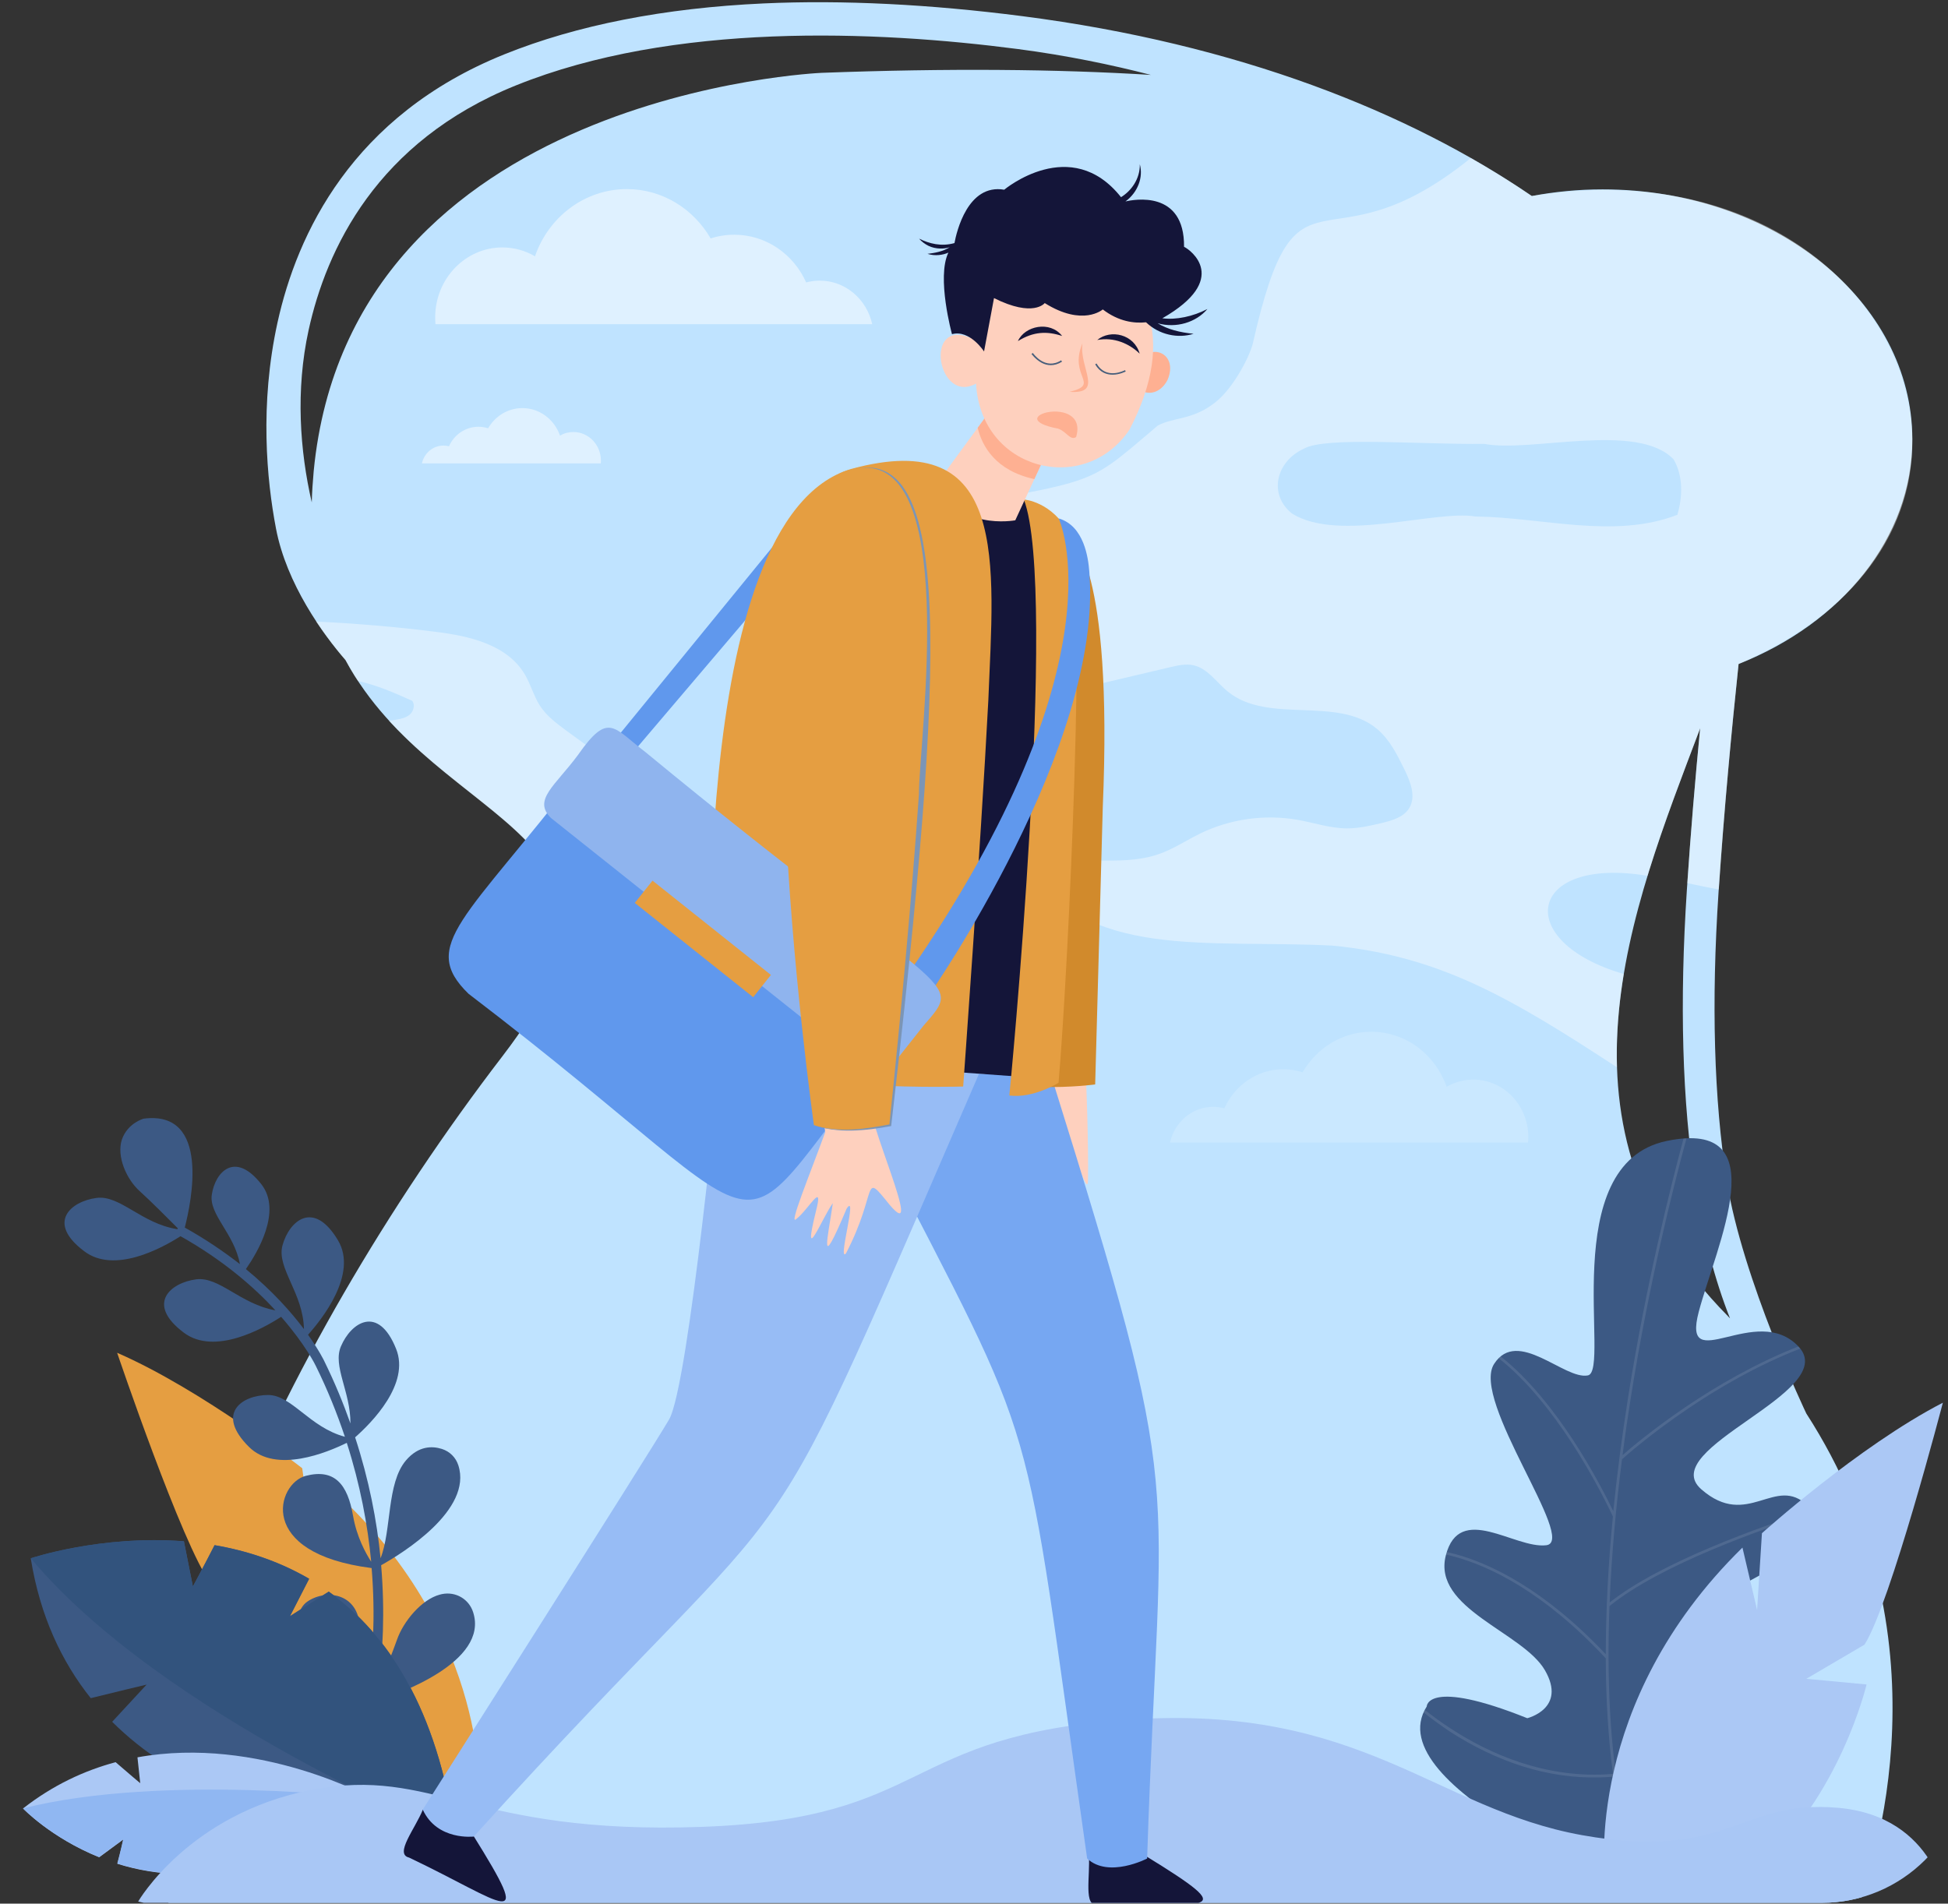
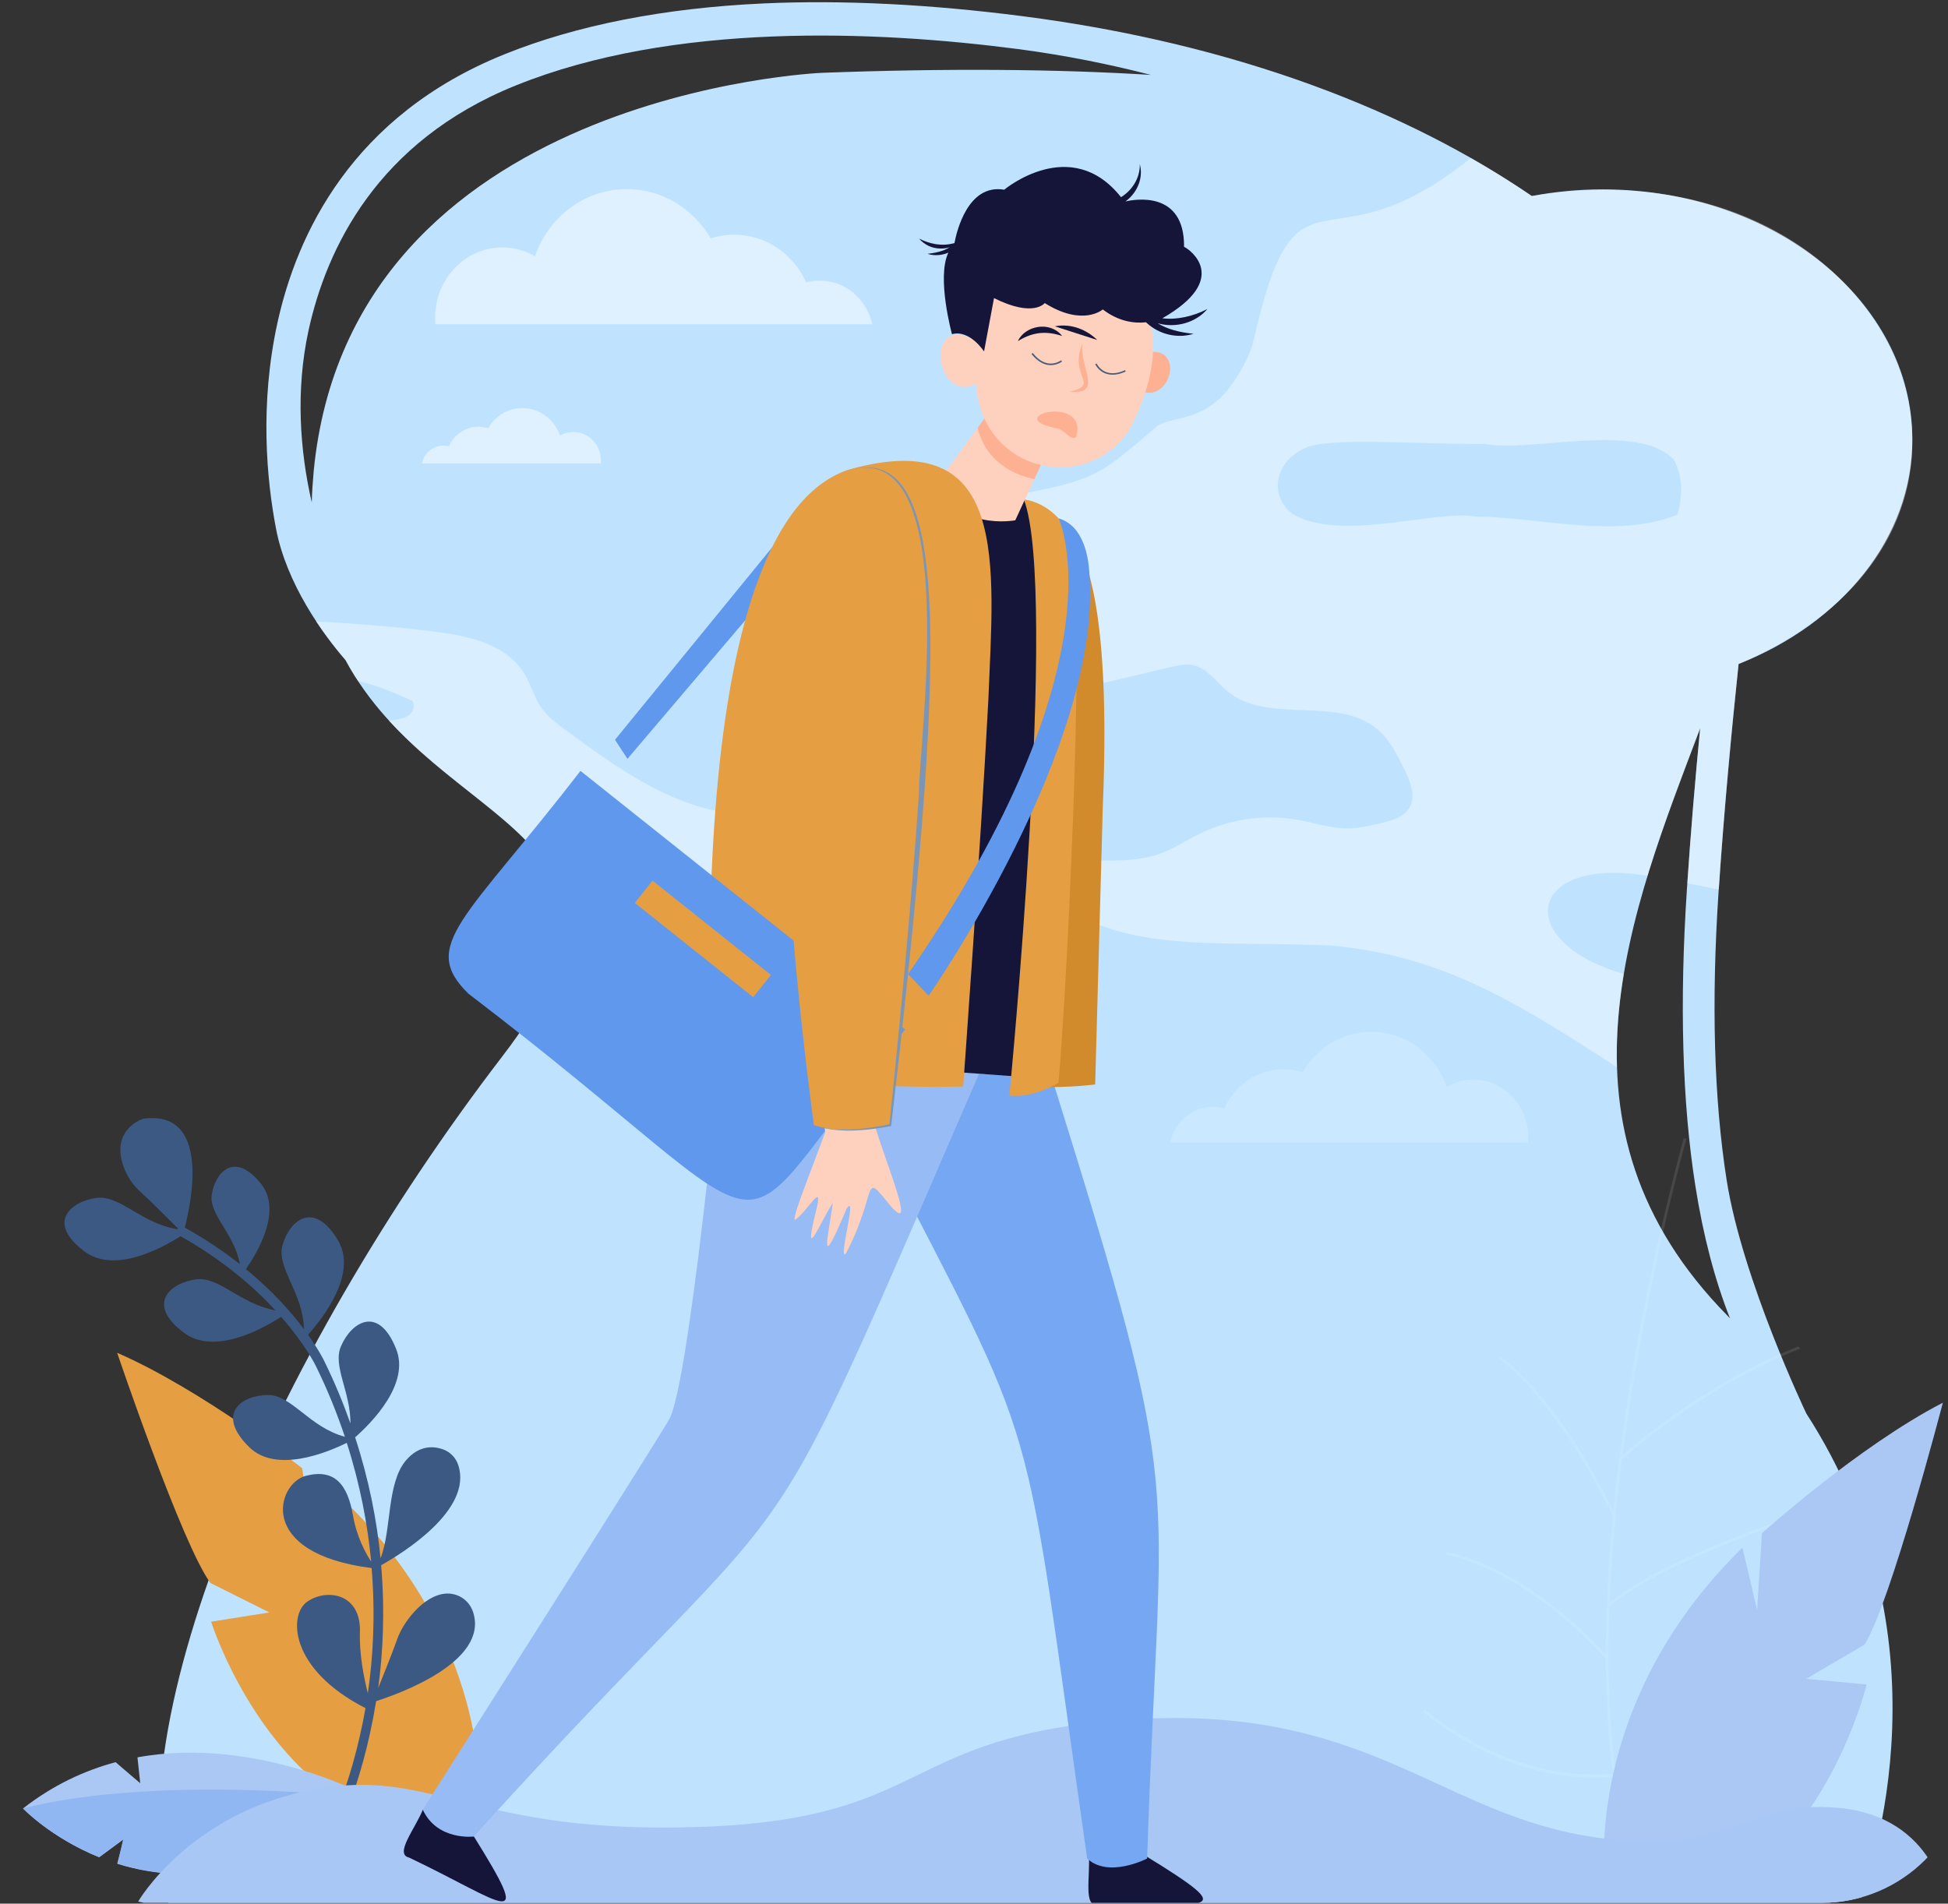
<svg xmlns="http://www.w3.org/2000/svg" id="eeupclSnUKv1" viewBox="0 0 664 649" shape-rendering="geometricPrecision" text-rendering="geometricPrecision">
  <rect x="0" y="0" width="664" height="649" fill="#333333" stroke="none" />
  <style>#eeupclSnUKv8 {animation: eeupclSnUKv8_c_o 3703.704ms linear infinite normal forwards}@keyframes eeupclSnUKv8_c_o { 0% {opacity: 0.34} 46.667% {opacity: 1} 100% {opacity: 0.34}} #eeupclSnUKv13_tr {animation: eeupclSnUKv13_tr__tr 3703.704ms linear infinite normal forwards}@keyframes eeupclSnUKv13_tr__tr { 0% {transform: translate(109.88px,630.226px) rotate(0deg);animation-timing-function: cubic-bezier(0.42,0,0.58,1)} 53.333% {transform: translate(109.88px,630.226px) rotate(2.729deg);animation-timing-function: cubic-bezier(0.42,0,0.58,1)} 100% {transform: translate(109.88px,630.226px) rotate(0deg)}} #eeupclSnUKv16_tr {animation: eeupclSnUKv16_tr__tr 3703.704ms linear infinite normal forwards}@keyframes eeupclSnUKv16_tr__tr { 0% {transform: translate(516.292px,616.938px) rotate(0deg);animation-timing-function: cubic-bezier(0.42,0,0.58,1)} 70% {transform: translate(516.292px,616.938px) rotate(2.743deg);animation-timing-function: cubic-bezier(0.42,0,0.58,1)} 100% {transform: translate(516.292px,616.938px) rotate(0deg)}} #eeupclSnUKv18_tr {animation: eeupclSnUKv18_tr__tr 3703.704ms linear infinite normal forwards}@keyframes eeupclSnUKv18_tr__tr { 0% {transform: translate(544.466px,604.023px) rotate(0deg);animation-timing-function: cubic-bezier(0.42,0,0.58,1)} 43.333% {transform: translate(544.466px,604.023px) rotate(-2.327deg);animation-timing-function: cubic-bezier(0.42,0,0.58,1)} 100% {transform: translate(544.466px,604.023px) rotate(0deg)}} #eeupclSnUKv21_tr {animation: eeupclSnUKv21_tr__tr 3703.704ms linear infinite normal forwards}@keyframes eeupclSnUKv21_tr__tr { 0% {transform: translate(518.503px,619.544px) rotate(0deg);animation-timing-function: cubic-bezier(0.42,0,0.58,1)} 26.667% {transform: translate(518.503px,619.544px) rotate(-1.017deg);animation-timing-function: cubic-bezier(0.42,0,0.58,1)} 56.667% {transform: translate(518.503px,619.544px) rotate(1.705deg);animation-timing-function: cubic-bezier(0.42,0,0.58,1)} 100% {transform: translate(518.503px,619.544px) rotate(0deg)}} #eeupclSnUKv36_tr {animation: eeupclSnUKv36_tr__tr 3703.704ms linear infinite normal forwards}@keyframes eeupclSnUKv36_tr__tr { 0% {transform: translate(340.573px,176.745px) rotate(0deg);animation-timing-function: cubic-bezier(0.42,0,0.58,1)} 46.667% {transform: translate(340.573px,176.745px) rotate(-2.209deg);animation-timing-function: cubic-bezier(0.42,0,0.58,1)} 100% {transform: translate(340.573px,176.745px) rotate(0deg)}} #eeupclSnUKv56 {animation: eeupclSnUKv56_c_o 3703.704ms linear infinite normal forwards}@keyframes eeupclSnUKv56_c_o { 0% {opacity: 0;animation-timing-function: cubic-bezier(0.42,0,0.58,1)} 23.333% {opacity: 0.89;animation-timing-function: cubic-bezier(0.42,0,0.58,1)} 66.667% {opacity: 1;animation-timing-function: cubic-bezier(0.42,0,0.58,1)} 80% {opacity: 0} 100% {opacity: 0}} #eeupclSnUKv57 {animation: eeupclSnUKv57_c_o 3703.704ms linear infinite normal forwards}@keyframes eeupclSnUKv57_c_o { 0% {opacity: 0} 20% {opacity: 0;animation-timing-function: cubic-bezier(0.42,0,0.58,1)} 43.333% {opacity: 1;animation-timing-function: cubic-bezier(0.42,0,0.58,1)} 66.667% {opacity: 0.89;animation-timing-function: cubic-bezier(0.42,0,0.58,1)} 80% {opacity: 0} 100% {opacity: 0}} #eeupclSnUKv58 {animation: eeupclSnUKv58_c_o 3703.704ms linear infinite normal forwards}@keyframes eeupclSnUKv58_c_o { 0% {opacity: 0} 36.667% {opacity: 0;animation-timing-function: cubic-bezier(0.42,0,0.58,1)} 60% {opacity: 1;animation-timing-function: cubic-bezier(0.42,0,0.58,1)} 66.667% {opacity: 0.89;animation-timing-function: cubic-bezier(0.42,0,0.58,1)} 80% {opacity: 0} 100% {opacity: 0}}</style>
  <g transform="matrix(-1 0 0 1 671.462 0)" clip-path="url(#eeupclSnUKv59)">
    <g>
      <path d="M500.132,360.006c-58.891-76.783,22.049-76.359,53.568-134.995c7.585-8.72,20.117-25.924,23.698-44.872c3.156-16.545,5.606-42.186-.519-70.137-6.643-30.166-25.394-70.561-77.36-91.489-24.687-9.945-54.462-15.79-88.337-17.346-26.948-1.226-56.63.283-88.148,4.336C249.396,14.978,191.07,38.263,149.327,66.826c-7.773-1.461-15.83-2.263-24.121-2.263-58.327,0-105.581,38.132-105.581,85.22c0,33.654,24.169,62.737,59.221,76.594c2.309,21.918,4.947,49.398,6.831,77.82c2.497,37.614,1.555,70.703-2.78,98.229-5.324,33.796-27.137,79.47-27.137,79.47C7.093,557.313,31.592,634.85,40.119,655.825h571.624c23.981-62.218-32.697-192.971-111.611-295.819ZM82.521,448.667c-.235.236-.518.518-.754.801c5.183-13.103,9.14-28.187,11.825-45.249c4.476-28.423,5.418-62.407,2.874-100.916-1.272-19.231-2.874-38.038-4.523-55.007C115.547,310.797,146.03,384.233,82.521,448.667ZM279.171,25.536c13.333-3.441,28.739-6.646,45.323-8.814c48.432-6.316,117.453-9.238,171.115,12.396c47.49,19.137,64.639,55.949,70.67,83.476c4.476,20.504,2.968,41.055-1.084,58.683-.094-3.44-.33-6.975-.659-10.652C552.051,31.475,391.348,24.829,391.348,24.829c-43.109-1.603-80.187-1.273-112.177.707Z" fill="#bfe3ff" />
      <path d="M380.323,179.338c-86.5-17.582-75.145-10.134-103.46-34.22-4.994-2.781-11.496-1.933-18.657-7.212-6.502-4.384-12.485-15.79-13.757-20.692-15.312-67.733-23.698-22.389-74.345-63.35-7.302,4.195-14.228,8.484-20.777,12.962C25.797,46.747,-32.529,178.725,78.846,226.378c2.261,21.494,4.853,48.879,6.737,76.877c3.581-.659,7.161-1.414,10.742-2.168-1.178-17.204-2.638-34.785-4.381-52.838c6.078,16.073,12.674,33.183,17.951,50.34c41.035-6.834,46.218,22.436,8.103,33.466c1.649,10.087,2.686,20.739,2.309,31.816c36.512-23.897,60.54-37.896,96.864-41.479c42.119-2.215,85.416,5.279,104.733-28.516-6.219-.095-12.438-.519-18.657-.566-9.046-.047-18.374.848-26.902-2.168-4.994-1.744-9.422-4.761-14.181-7.07-10.176-4.903-21.86-6.505-32.979-4.573-5.653.99-11.166,2.923-16.914,2.923-4.051,0-8.056-.943-12.013-1.886-3.44-.848-7.209-1.932-9.093-4.949-2.497-3.959-.471-9.097,1.602-13.292c2.45-4.996,4.994-10.134,9.234-13.716c13.663-11.501,37.125-1.508,50.976-12.821c3.864-3.158,6.832-7.871,11.684-8.955c2.592-.566,5.324.047,7.915.659c13.475,3.158,26.902,6.364,40.376,9.522c5.371,1.272,11.967,1.555,15.877,5.279c3.817,3.629,6.361,8.296,10.271,12.066c3.204-2.969,7.02-5.373,11.119-7.164c13.945-6.363,29.587-5.892,43.721-11.313c39.009-18.241,24.404-51.942-13.616-56.514Zm-149.349-4.195c-15.971,9.851-48.715-1.367-62.425.942-22.944.283-47.16,7.778-68.832-.565-1.837-6.222-1.979-13.34,1.272-18.901c12.344-12.963,48.904-2.216,64.451-5.28c22.285.236,54.133-2.545,61.53,1.603c9.846,4.525,12.108,15.884,4.004,22.201Z" opacity="0.4" fill="#fff" />
      <g id="eeupclSnUKv8" transform="translate(-11.007 0)" opacity="0.34">
        <path d="M283.647,389.512c-1.555-6.976-7.538-12.16-14.699-12.16-1.319,0-2.591.188-3.816.518-3.534-7.871-11.213-13.339-20.071-13.339-2.308,0-4.522.377-6.595,1.037-4.806-8.249-13.475-13.811-23.416-13.811-11.825,0-21.86,7.825-25.676,18.76-2.686-1.555-5.795-2.451-9.093-2.451-10.365,0-18.751,8.767-18.751,19.561c0,.66.047,1.273.094,1.885h122.023v0Z" opacity="0.5" fill="#fff" />
      </g>
      <path d="M527.646,157.985c-.754-3.488-3.769-6.08-7.349-6.08-.66,0-1.273.094-1.885.236-1.743-3.96-5.606-6.646-10.035-6.646-1.131,0-2.261.188-3.298.518-2.403-4.148-6.737-6.882-11.684-6.882-5.889,0-10.93,3.913-12.815,9.38-1.366-.801-2.921-1.225-4.57-1.225-5.182,0-9.375,4.383-9.375,9.757c0,.33,0,.612.047.942h60.964v0Z" opacity="0.5" fill="#fff" />
      <path d="M374.152,110.521c1.884-8.532,9.187-14.848,17.903-14.848c1.602,0,3.156.236,4.617.613c4.287-9.616,13.663-16.262,24.499-16.262c2.827,0,5.512.424,8.056,1.273c5.842-10.087,16.443-16.827,28.551-16.827c14.416,0,26.713,9.521,31.33,22.908c3.298-1.933,7.067-3.017,11.119-3.017c12.626,0,22.897,10.7,22.897,23.85c0,.801-.048,1.555-.095,2.31h-148.877v0Z" opacity="0.5" fill="#fff" />
      <path d="M492.359,230.29c-1.838,3.253-2.874,7.024-4.853,10.182-2.309,3.629-5.842,6.221-9.281,8.767-15.312,11.218-31.142,22.672-49.422,26.914-4.57,1.037-9.423,1.697-13.286,4.525-7.962,5.797-7.208,20.503,1.319,25.358c9.753,5.562,24.405-.942,31.566,7.872c2.921,3.582,3.487,8.767,6.313,12.444c3.816,4.854,10.554,5.703,16.537,6.127c4.099.283,8.245.519,12.391.754-18.421-43.034,24.875-54.252,55.216-87.482-.848-.142-1.743-.283-2.591-.424-1.649-.283-3.345-.66-4.57-1.792-1.225-1.131-1.79-3.299-.707-4.619c5.984-2.687,12.109-5.373,18.469-6.74c1.507-2.263,2.921-4.666,4.24-7.118c2.874-3.299,6.455-7.824,9.988-13.15-13.427.66-26.854,1.744-40.235,3.441-11.778,1.414-25.064,4.336-31.094,14.941Z" opacity="0.4" fill="#fff" />
      <g id="eeupclSnUKv13_tr" transform="translate(109.88,630.226) rotate(0)">
        <g transform="translate(-109.88,-630.226)">
-           <path d="M111.57,644.955c0,0,91.077-35.644,73.576-63.171c0,0-.018-9.714-34.272,3.998c0,0-13.562-3.282-6.026-16.333c7.535-13.05,38.477-21.002,33.782-39.185-4.694-18.183-23.53-2.131-34.258-3.452s25.854-49.392,17.801-61.817c-8.006-12.471-24.008,5.543-31.98,3.917-7.927-1.624,11.018-72.039-26.833-79.923-37.852-7.885-16.926,35.623-10.93,58.273c5.951,22.648-19.645-3.584-34.069,11.877-14.469,15.461,49.051,34.68,33.203,48.595-15.894,13.914-25.235-5.24-36.331,5.641-17.915,17.586,48.74,30.852,38.403,44.206-8.25,10.627-23.037-8.672-30.698-1.283-7.753,7.434,5.991,59.239,48.632,88.657Z" fill="#3c5984" />
          <path d="M186.238,583.793c-.13-.286-.26-.573-.435-.86-2.668,2.145-5.704,4.376-9.104,6.549-12.396,8.065-32.013,17.26-55.044,15.284c1.602-12.076,2.407-25.21,2.461-39.401c21.166-22.733,39.669-31.392,51.433-34.617c1.015-.303,2.029-.512,2.95-.724-.084-.285-.167-.617-.251-.902-.921.211-1.89.469-2.904.725-11.765,3.225-30.174,11.792-51.237,34.15.001-.047.004-.141.005-.188-.027-14.571-.805-30.198-2.427-46.791.581-1.211,6.021-12.949,14.467-25.787c6.06-9.223,14.648-20.501,24.469-28.163-.223-.241-.447-.436-.671-.63-9.868,7.754-18.456,19.032-24.564,28.301-7.062,10.753-12.044,20.759-13.837,24.483-1.269-12.623-2.983-25.776-5.141-39.413-6.048-38.022-14.294-70.869-18.798-87.632-.32-.009-.685-.066-1.006-.074c4.507,16.622,12.795,49.611,18.884,87.823c1.02,6.44,2.033,13.162,2.902,20.164-2.687-2.335-10.749-9.196-22.09-16.804-9.54-6.429-22.886-14.373-37.845-20.238-.047.045-.094.091-.094.091-.189.231-.377.415-.521.647c15.006,5.819,28.397,13.811,37.937,20.24c12.959,8.736,21.642,16.415,22.804,17.483c1.973,15.471,3.549,32.063,4.206,48.819-17.45-13.852-51.756-25.934-68.877-31.432-.191.278-.38.509-.57.787c17.213,5.5,52.29,17.838,69.506,31.872.927,23.836-.031,47.953-4.133,69.723-17.49-7.158-31.89-25.504-40.949-39.7-5.585-8.776-9.853-17.093-12.545-22.681-.277.087-.601.22-.88.354c2.691,5.635,7.005,13.953,12.588,22.777c9.147,14.34,23.77,32.927,41.579,40.14-1.804,9.335-4.237,18.23-7.341,26.494.135.098.27.195.404.293c0,0,.186-.089.602-.22c4.284-11.344,7.422-24.369,9.413-39.028c1.507.134,3.016.221,4.527.261c8.787.232,17.706-1.041,26.482-3.826c8.36-2.656,16.663-6.633,24.724-11.842c3.265-2.224,6.3-4.407,8.92-6.507Z" opacity="0.1" fill="#fff" />
        </g>
      </g>
      <g id="eeupclSnUKv16_tr" transform="translate(516.292,616.938) rotate(0)">
        <g transform="translate(-516.292,-616.938)">
          <path d="M508.141,610.858c0,0-3.015-57.74,53.474-106.006l3.345,21.022l3.486-25.311c0,0,34.063-26.726,63.085-39.358c0,0-22.238,65.659-31.802,78.48l-20.07,10.039l19.835,3.158c0,0-11.496,36.86-40.423,58.306-28.975,21.494-50.93-.33-50.93-.33Z" fill="#e59e41" />
        </g>
      </g>
      <g id="eeupclSnUKv18_tr" transform="translate(544.466,604.023) rotate(0)">
        <g transform="scale(1.058,0.958) translate(-530.169,-610.286)">
          <path d="M603.913,377.883c-21.672-3.069-15.31,29.933-13.237,38.76-6.784,4.173-12.672,8.635-17.76,13c1.789-10.889,10.034-17.605,9.044-24.752-1.084-8.011-7.445-15.686-15.972-3.645-6.736,9.546,1.321,24.368,4.996,30.172-8.621,7.82-14.651,15.399-18.703,21.348.235-12.856,8.856-21.683,6.924-29.742-2.167-8.778-10.036-16.453-17.903-1.822-6.501,12.041,5.372,28.302,9.66,33.578-3.533,5.517-5.182,9.211-5.323,9.595-3.298,7.435-6.03,14.774-8.338,21.97-.048-11.321,5.794-20.387,3.061-27.439-3.251-8.49-12.015-14.966-17.762.865-4.569,12.472,7.822,26.287,13.193,31.515-4.475,15.159-7.018,29.646-8.195,43.029-3.581-10.025-1.933-26.623-8.152-34.777-4.1-5.325-8.528-5.181-11.59-4.125-2.592.911-4.523,3.07-5.324,5.852-4.616,15.83,17.905,31.228,24.878,35.544-1.272,16.55-.564,31.325.944,43.701-1.885-5.181-4.712-13-6.031-17.125-2.027-6.524-7.916-14.391-13.805-16.117-.236-.048-.471-.144-.707-.192-4.523-1.007-8.716,1.871-10.035,6.428-5.228,17.845,24.689,29.357,31.238,31.659c0,.096,0,.192.047.24c4.524,30.988,13.948,50.271,14.325,51.086l2.685-1.343c-.094-.192-9.046-18.564-13.618-47.489c24.593-13.864,24.827-33.244,18.749-37.897-6.266-4.797-17.337-2.973-16.96,10.794.236,7.963-1.271,16.262-2.543,21.826-1.649-12.376-2.498-27.534-1.227-44.563c37.502-5.279,30.481-30.127,21.246-32.813-9.328-2.685-13.521,3.023-15.264,14.248-1.177,7.483-4.051,13.24-5.841,16.31c1.13-13.144,3.532-27.391,7.866-42.309c6.266,3.405,22.803,11.031,31.519,1.437c10.929-11.993,2.166-18.42-6.126-18.468-7.632-.047-13.332,11.466-24.781,14.872c2.497-8.251,5.559-16.694,9.375-25.233.047-.143,3.297-7.531,11.165-17.461c5.936,4.269,21.484,13.814,31.33,5.659c12.39-10.266,4.334-17.797-3.958-18.996-7.444-1.055-14.275,8.827-25.535,11.034c6.878-8.251,16.818-17.845,30.575-26.384c6.172,4.365,21.343,13.43,31.001,5.371c12.39-10.266,4.333-17.797-3.959-18.996-7.538-1.103-14.463,9.115-26.006,11.13l-.188-.288c2.921-3.262,9.186-10.17,12.343-13.288c4.193-4.173,7.49-12.328,5.7-18.324-1.885-5.949-7.021-7.435-7.021-7.435Z" fill="#3c5984" />
        </g>
      </g>
      <path d="M124.405,639.705c0,0,7.397-58.919-46.878-112.087l-4.994,21.258-1.649-26.16c0,0-32.885-29.648-61.671-44.495c0,0,17.903,68.722,26.713,82.486l19.835,11.642-20.541,1.933c0,0,9.046,38.462,37.078,62.406c27.985,23.85,52.107,3.017,52.107,3.017Z" fill="#abc8f5" />
      <g id="eeupclSnUKv21_tr" transform="translate(518.503,619.544) rotate(0)">
        <g transform="translate(-518.503,-619.544)">
-           <path d="M660.976,531.294c-3.156,19.703-10.6,35.305-20.447,47.654-8.668-2.168-19.033-4.619-19.033-4.619l11.731,12.679C590.495,629.618,516.292,625.8,516.292,625.8c6.172-43.411,23.038-68.77,43.109-83.193c5.37,3.346,13.238,8.39,13.238,8.39l-6.548-12.774c10.459-6.08,21.483-9.615,32.225-11.453c3.392,6.646,7.397,14.093,7.397,14.093l3.062-15.413c28.409-2.169,52.201,5.844,52.201,5.844Z" fill="#3c5984" />
-           <path d="M559.401,542.654c5.37,3.347,13.238,8.39,13.238,8.39l-6.548-12.773c10.459-6.081,21.483-9.616,32.225-11.454c3.392,6.646,7.397,14.093,7.397,14.093l3.062-15.413c28.456-2.262,52.201,5.75,52.201,5.75C615.654,585.406,516.292,625.8,516.292,625.8c6.219-43.364,23.038-68.723,43.109-83.146Z" fill="#32537d" />
-         </g>
+           </g>
      </g>
      <path d="M663.615,616.562c-10.177-7.966-20.871-12.915-31.566-15.79-3.769,3.299-8.386,7.164-8.386,7.164l.942-8.814c-41.507-7.542-80.187,14.093-80.187,14.093c21.955,17.723,41.978,24.558,59.08,25.595c1.461-2.923,3.628-7.306,3.628-7.306l1.885,7.447c8.291-.094,15.83-1.461,22.425-3.535-1.036-3.865-2.025-8.296-2.025-8.296l8.244,6.081c16.49-6.694,25.96-16.639,25.96-16.639Z" fill="#abc8f5" />
      <path d="M603.546,638.715c1.46-2.922,3.627-7.306,3.627-7.306l1.885,7.448c8.292-.095,15.83-1.462,22.426-3.536-1.037-3.865-2.026-8.295-2.026-8.295l8.245,6.08c16.442-6.599,25.912-16.591,25.912-16.591-47.867-12.02-119.149-3.394-119.149-3.394c21.955,17.77,41.978,24.557,59.08,25.594Z" fill="#90b7f2" />
      <path d="M7.847,649.792c0,0,3.439-30.544,37.125-33.466s37.125,18.288,87.207,9.333c50.081-9.003,75.334-44.731,154.201-39.405c78.868,5.326,66.995,33.749,145.91,36.577c78.914,2.828,90.975-20.693,132.906-12.633c41.883,8.108,59.174,38.085,59.174,38.085l-13.804,3.253L7.847,649.792Z" fill="#a9c7f5" />
      <path d="M300.326,632.493c-.566,7.023,1.978,17.959-3.11,16.78-36.418-.707-50.646,4.572-15.877-16.78c0,0,7.962,5.468,18.987,0Z" fill="#141539" />
-       <path d="M310.36,356.801c-7.114.942-1.507,3.111-8.669,4.006-.518,5.468-1.319,30.968-1.083,41.667c0,.755.047.99.141,1.085.518,1.319,2.262-4.478,4.759-9.192.376-.33.424.236.706,1.32.613,3.441,1.131,11.737,1.885,12.585c1.083,1.131,2.355-15.696,3.203-13.528c1.037,7.683,3.204,23.803,4.288,4.525c1.319-19.419,3.957,19.844,5.418,7.589c1.366-5.043-1.131-23.285,1.79-21.588c28.786,19.467-11.354-20.503-12.438-28.469Z" fill="#fed0be" />
      <path d="M527.316,616.938c2.639,6.552,9.8,15.178,4.712,16.356-32.885,15.649-43.25,26.726-21.672-7.871c0,0,9.611,1.32,16.96-8.485Z" fill="#141539" />
      <path d="M312.999,367.218c-46.642,149.512-37.031,128.207-32.555,266.406c0,0,13.145,6.835,20.447,0c22.803-160.023,14.511-134.099,71.612-245.29l-7.302-23.568-52.202,2.452Z" fill="#76a7f2" />
      <path d="M332.033,352.889c88.148,202.963,54.698,137.068,177.946,273.241c0,0,12.485,1.508,17.385-9.191c0,0-77.124-121.279-83.956-132.968-6.831-11.69-17.526-124.578-17.526-124.578l-93.849-6.504Z" fill="#97bcf5" />
      <path d="M366.331,160.861c0,0-39.34-3.488-49.375,16.12-10.035,19.655,4.9,190.237,4.9,190.237l26.619-1.933c21.201-196.223,22.002-182.742,17.856-204.424Z" fill="#141539" />
      <path d="M461.829,252.208l-66.9-81.92l18.185,36.105l44.475,52.32l4.24-6.505Z" fill="#6098ed" />
      <path d="M306.308,183.721c0,0-14.275,8.013-10.741,91.536l2.591,94.459c0,0,8.056,1.131,18.61.848-2.639-39.028-8.339-146.401-10.46-186.843Z" fill="#d18a2c" />
      <path d="M322.468,170.288c0,0-9.658.612-15.594,11.83-5.936,11.219.283,146.779,3.769,187.032c0,0,8.669,5.421,16.772,4.337-.047,0-16.725-172.373-4.947-203.199Z" fill="#e59e41" />
      <g id="eeupclSnUKv36_tr" transform="translate(340.573,176.745) rotate(0)">
        <g transform="translate(-340.573,-176.745)">
          <path d="M331.42,135.832l-18.421,14.046l12.391,26.773c0,0,20.871,3.912,25.629-14.046L331.42,135.832Z" transform="translate(0 0.734)" fill="#fed0be" />
          <path d="M318.888,162.605l-5.889-12.727l18.421-14.046l6.785,9.285c-1.508,6.269-6.078,14.612-19.317,17.488Z" transform="translate(0 0.734)" fill="#feb092" />
          <path d="M283.977,123.954c3.911,9.238-6.313,13.292-10.506,5.091-3.91-9.239,6.313-13.293,10.506-5.091Z" transform="translate(0 0.443)" fill="#feb092" />
          <path d="M286.427,145.683c-33.545-64.386,48.385-81.119,54.18-31.203c16.254-6.929,11.213,22.86-1.837,15.554-1.649,29.79-37.173,38.415-52.343,15.649Z" transform="translate(0 0.734)" fill="#fed0be" />
          <path d="M302.493,116.601c1.177,8.484-7.444,17.345,4.381,16.544-10.742-2.639.471-5.09-4.381-16.544Z" transform="translate(0 0.443)" fill="#feb092" />
          <path d="M309.418,114.103c5.136-1.697,9.753-1.556,15.077,1.744-2.309-5.185-10.931-7.071-15.077-1.744Z" transform="translate(0 0.443)" fill="#141539" />
-           <path d="M297.452,115.47c-4.57-3.771-12.58-1.98-14.464,4.666c3.486-3.394,8.716-5.75,14.464-4.666Z" transform="translate(0 0.443)" fill="#141539" />
+           <path d="M297.452,115.47c3.486-3.394,8.716-5.75,14.464-4.666Z" transform="translate(0 0.443)" fill="#141539" />
          <path d="M292.222,127.3c-2.403,0-4.429-1.084-4.476-1.084l.236-.471c.282.141,6.454,3.394,9.705-2.263l.471.283c-1.602,2.781-3.91,3.535-5.936,3.535Z" transform="translate(0 0.443)" fill="#475e7b" />
          <path d="M316.391,123.247c2.12-1.131,3.439-3.017,3.486-3.017l-.471-.33c-.188.236-4.193,5.986-9.658,2.498l-.283.472c2.733,1.697,5.136,1.32,6.926.377Z" transform="translate(0 0.443)" fill="#475e7b" />
          <path d="M304.66,148.276c-4.476-15.084,26.76-6.788,6.124-2.876-2.968,1.037-4.051,4.148-6.124,2.876Z" transform="translate(0 0.734)" fill="#feb092" />
          <path d="M354.977,83.371c1.225-.613,2.308-1.414,3.203-2.451-3.486,1.697-7.538,2.781-12.061,1.508-.706-3.818-4.523-20.315-16.96-18.194c0,0-22.709-19.043-39.811,2.545-3.533-2.168-6.502-6.269-6.407-11.218-1.225,4.431.659,9.568,4.899,12.679-2.779-.66-20.164-4.006-19.976,15.46-2.261,1.037-15.83,11.077,7.397,24.368-4.711.613-10.459-.612-15.359-3.158c3.864,4.572,10.648,6.646,16.961,4.855-3.345,2.074-7.679,3.158-12.249,3.583c5.276,1.696,11.731.377,16.207-3.913c4.051.425,9.328-.235,14.746-4.383c0,0,6.737,5.986,19.787-2.168c0,0,3.817,5.043,17.291-1.697l3.392,18.194c0,0,4.853-7.542,10.93-5.892c0,0,5.324-19.373,1.225-27.81c1.743.801,4.523,1.273,7.114.424-2.261-.283-5.088-.707-7.585-2.263c1.79.613,4.711.754,7.256-.471Z" transform="translate(0 0.443)" fill="#141539" />
        </g>
      </g>
      <path d="M381.313,159.871c-53.945-14.706-48.621,32.099-46.737,78.857c2.686,51.235,8.575,131.648,8.575,131.695c0,0,59.08,1.932,86.358-10.087-.989-8.767,8.952-183.638-48.196-200.465Z" fill="#e59e41" />
      <path d="M310.596,176.745c0,0-22.85,47.984,51.353,155.357l-7.02,7.353c0,0-59.927-85.691-54.745-144.846.33-4.1,1.649-15.319,10.412-17.864Z" fill="#6098ed" />
      <path d="M511.769,338.795c-118.678,90.594-81.223,92.338-148.831,12.161l110.669-88.142c39.057,50.67,55.17,59.39,38.162,75.981Z" fill="#6098ed" />
-       <path d="M483.642,278.887c-.047,0-91.776,73.106-105.58,84.088-7.962,5.892-8.103,3.3-21.389-13.292-14.464-16.638-9.14-7.635,94.791-93.28c10.93-8.295,12.532-13.952,22.991.99c7.774,10.511,15.501,15.319,9.187,21.494Z" fill="#8fb4ee" />
      <path d="M449.045,300.232l-40.358,32.15l6.045,7.596l40.358-32.15-6.045-7.596Z" fill="#e59e41" />
      <path d="M375.518,373.015c7.255-1.508,9.093,3.205,16.395,1.65l-1.743,11.312c5.465,14.989,12.626,32.288,9.847,29.601-4.193-3.252-9.423-13.292-6.69-2.687c4.994,20.221-2.356,1.744-5.748-2.686c1.649,11.689,5.088,25.075-4.712,1.838-3.91-5.892,3.204,18.618.236,15.272-11.166-21.447-5.23-28.517-14.935-16.498-12.108,14.235,8.292-29.412,7.35-37.802Z" fill="#fed0be" />
      <path d="M380.889,159.965c0,0-24.876-10.417-25.865,46.758s12.956,176.85,12.956,176.85s16.301,3.677,26.054,0c-.048,0,30.859-216.538-13.145-223.608Z" fill="#e59e41" />
      <path d="M380.889,159.965c-37.267-8.767-22.614,92.526-22.662,110.72c2.45,35.54,6.266,76.217,10.083,112.888l-.236-.283c8.103,1.603,17.291,3.017,25.959.33-8.103,2.829-17.431,1.933-26.336.283-18.751-161.626-20.683-231.951,13.192-223.938Z" fill="#7b95b6" />
      <path id="eeupclSnUKv56" d="M391.078,82.317L371.13,76.983c-1.608-.43-2.606-2.091-2.175-3.696s2.139-2.589,3.747-2.159l14.038,3.754-10.862-22.522c-.526-1.163-.693-2.277-.378-3.448l.035-.13c.43-1.605,2.139-2.589,3.747-2.159l19.426,5.195c1.608.43,2.594,2.135,2.163,3.74s-2.127,2.546-3.735,2.116L383.62,54.058l10.862,22.522c.537,1.12.692,2.277.378,3.448l-.035.13c-.431,1.605-2.139,2.589-3.747,2.159Z" opacity="0" fill="#141539" />
      <path id="eeupclSnUKv57" d="M424.022,67.511l-13.356-3.572c-1.077-.288-1.745-1.4-1.457-2.475.289-1.075,1.433-1.734,2.509-1.446l9.399,2.513-7.273-15.079c-.352-.779-.463-1.525-.253-2.309l.023-.087c.289-1.075,1.433-1.734,2.509-1.446l13.007,3.478c1.077.288,1.737,1.429,1.449,2.504-.289,1.075-1.425,1.704-2.501,1.417l-9.05-2.42L426.3,63.669c.36.75.464,1.525.254,2.309l-.024.087c-.288,1.075-1.432,1.734-2.508,1.446Z" opacity="0" fill="#141539" />
      <path id="eeupclSnUKv58" d="M447.388,55.227l-8.435-2.256c-.68-.182-1.102-.884-.92-1.563.183-.679.905-1.095,1.585-.913l5.936,1.587-4.593-9.523c-.223-.492-.293-.963-.16-1.458l.014-.055c.183-.679.905-1.095,1.585-.913l8.214,2.197c.68.182,1.097.903.915,1.581s-.899,1.076-1.579.895l-5.716-1.528l4.593,9.523c.228.474.293.963.16,1.458l-.015.055c-.182.679-.904,1.095-1.584.913Z" opacity="0" fill="#141539" />
    </g>
    <clipPath id="eeupclSnUKv59">
      <path d="M0.615,0.743h663v648h-613c-27.614,0-50-22.386-50-50v-598Z" fill="#fff" />
    </clipPath>
  </g>
</svg>